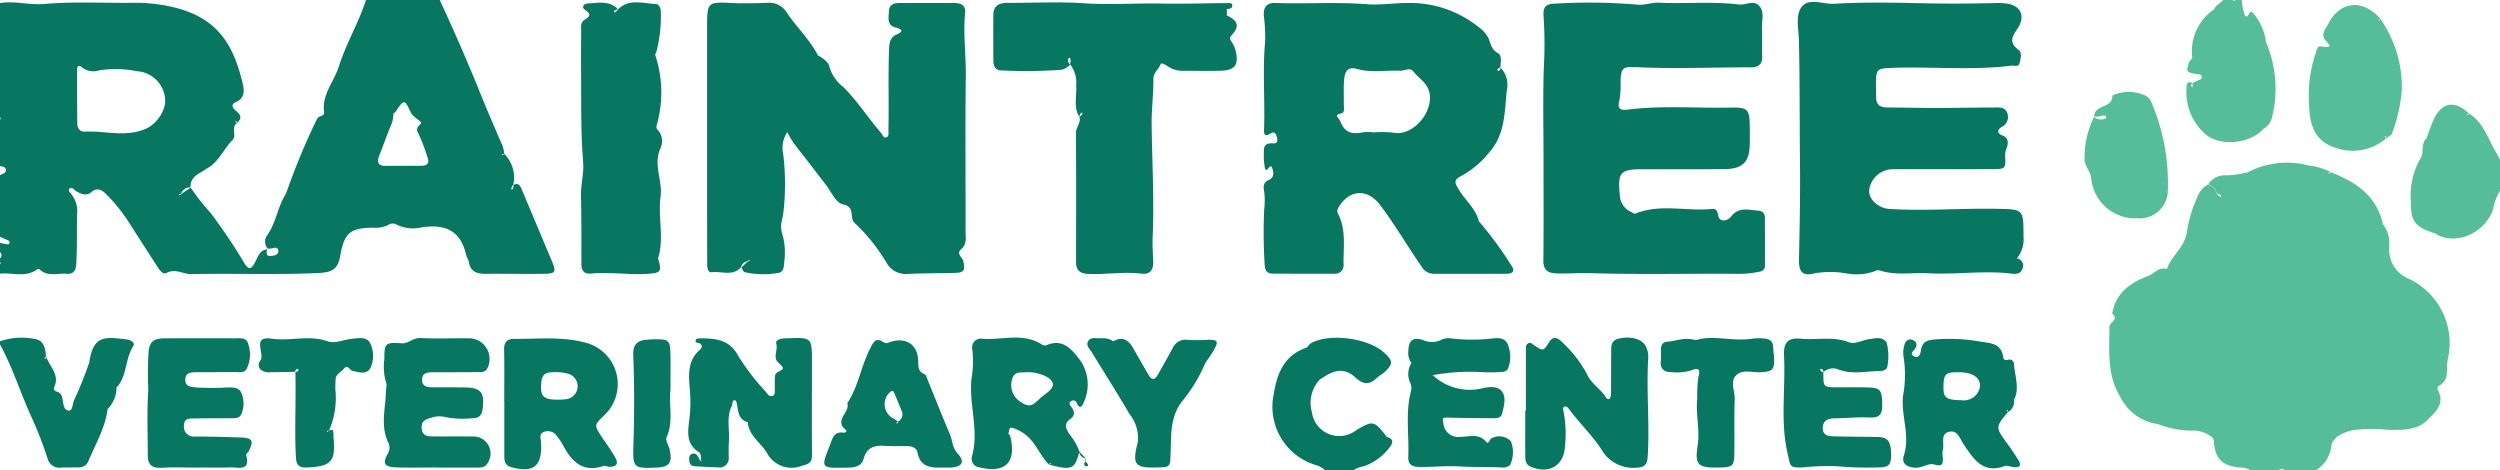
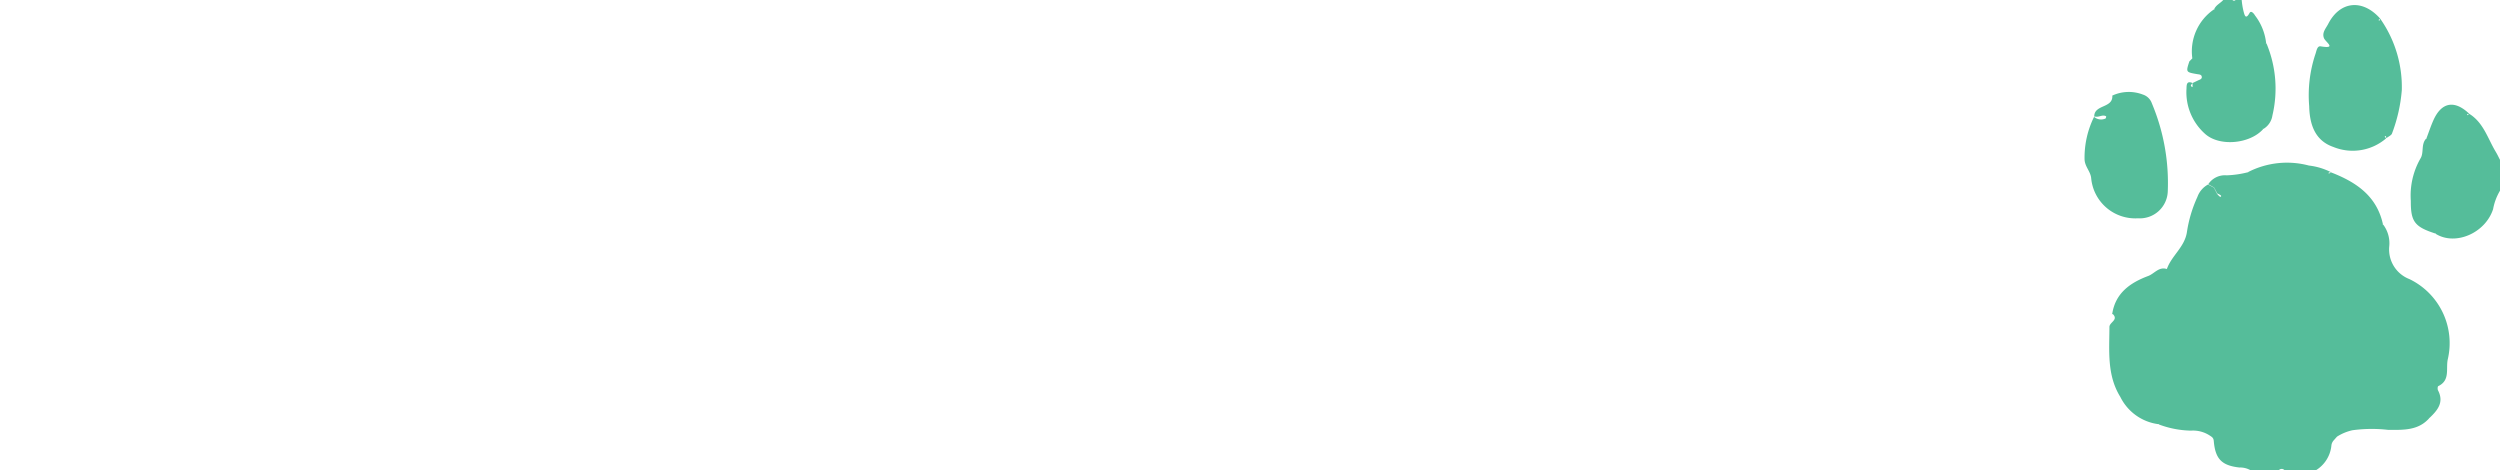
<svg xmlns="http://www.w3.org/2000/svg" viewBox="0 0 252 47.424">
  <defs>
    <style>.cls-1{fill:#077762}.cls-2{fill:#55bd9a}</style>
  </defs>
  <g id="Layer_2" data-name="Layer 2">
    <g id="Layer_1-2" data-name="Layer 1">
-       <path d="M34.306 25.747c.409-2.275.968-2.754 3.275-2.8a2.983 2.983 0 001.509-.247.8.8 0 01.873-.067 3.733 3.733 0 002.57.28c2.327-.346 3.909.327 4.449 2.776.054.245.24.465.278.71.152.989.81 1.205 1.678 1.2 1.961-.014 3.922.023 5.883 0 1.191-.017 1.27-.174.814-1.262q-1.523-3.631-3.05-7.262c-.152-.362-.322-.67-.8-.447a1.751 1.751 0 01-.1.423c-.049.1-.168.05-.14-.074a1.494 1.494 0 01.2-.375 3.355 3.355 0 00-.917-3.092l-.206.147c-.069-.209.138-.1.191-.164a2.49 2.49 0 00-.263-1.036 210.155 210.155 0 01-1.99-4.694A201.779 201.779 0 0044.325 0h-7.439c-.733 2.309-2.007 4.4-2.731 6.707-.482 1.534-1.73 2.816-1.487 4.592.063.464-.564.331-.719.7a69.592 69.592 0 00-3.122 7.532c-.867 1.316-.99 2.969-1.944 4.253a1.086 1.086 0 00.106 1.285l.3-.016c.27-.013.658-.252.751.157.108.475-.355.539-.679.588-.565.086-.511-.3-.436-.666-.682.071-.876.613-1.126 1.129-.472.973-.734 1.009-1.273.094-.991-1.684-2.108-3.28-3.26-4.854a21.937 21.937 0 01-2.041-2.583l-.935.623-.206.147c-.093-.212.131-.109.18-.181a.922.922 0 01.944-.61c-.052-1.089.847-1.38 1.545-1.84l-.048-.072.073.045c1.254-.638 1.735-1.985 2.667-2.923.437-.44-.167-1.236.417-1.7l-.147-.206c.208-.08.1.135.171.184.584-.479.338-.849-.128-1.24-.3-.249-.519-.618 0-.845 1.069-.467.832-1.389.648-2.126-.98-3.934-2.68-6.555-7.3-7.53a16.53 16.53 0 00-3.671-.363C10.453.322 7.454.134 4.494.4 2.958.54 1.5.06 0 .31v11.469a1.228 1.228 0 01.059.211c0 .03-.038.066-.059.1v4.649c.241.055.562.074.593.36.04.373-.358.413-.593.57v6.2c.184.083.37.164.552.251s.466.126.407.361c-.065.259-.328.11-.511.085-.15-.021-.3-.051-.448-.077v.93a.388.388 0 010 .62v.31a1.355 1.355 0 01.059.211c0 .031-.038.066-.059.1v.93c1.247-.142 2.576.423 3.74-.433.177-.13.268.021.387.114.78.609 1.69.258 2.541.325.672.052.978-.213 1.021-.986.092-1.651.053-3.3.074-4.95a2.755 2.755 0 00-.63-2.16c-.14-.141-.3-.358-.092-.519.191-.144.364.08.519.2.492.37 1.173.591 1.58.234.688-.6 1.155-.239 1.571.162a17.794 17.794 0 012.565 3.281q1.319 2.063 2.65 4.115c.2.307.523.723.845.546.9-.5 1.694.132 2.545.113 4.281-.1 8.565.092 12.846-.116 1.428-.076 1.909-.461 2.144-1.769zm3.924-10.064c.374-.955.721-1.922 1.1-2.874a2.991 2.991 0 00.325-1.331l-.045-.073.069.051a1.855 1.855 0 00.211-.224c.838-1.232.881-1.253 1.493.048.246.523.723.68 1.042 1.032.18.2-.649.443-.295 1.055a18.334 18.334 0 01.942 2.436c.239.6.039.9-.577.906-1.181.017-2.363-.014-3.543.013-.808.019-1.005-.316-.722-1.039zm-23.347-2.791c-2.1 1.025-4.233.265-6.342.375-.492.025-.744-.35-.75-.813-.02-1.8-.021-3.6-.018-5.4 0-.5.211-.489.557-.215a1.822 1.822 0 001.632.261 10.668 10.668 0 013.827.078 3.03 3.03 0 012.85 3.3 3.628 3.628 0 01-1.756 2.414zM97.283 1.311C97.369.429 96.76.3 96.082.3H90.82c-.594 0-1.191.053-1.218.843-.022.642-.241 1.4.7 1.638.541.137.852.353.12.675-.68.3-.775.768-.8 1.473-.113 2.733-.009 5.466-.069 8.2 0 .248.074.584-.176.7-.318.149-.4-.23-.549-.408-1.3-1.512-2.376-3.2-3.8-4.628a3.951 3.951 0 01-1.407-2.018c-.1-.527-.657-.9-1.162-1.188l-.065.052.05-.066c-.834-1.61-2.173-2.852-3.162-4.345a2.039 2.039 0 00-1.964-.94c-1.18.033-2.364.074-3.541.015-2.448-.121-2.5-.095-2.5 2.376v16.365c0 2.368 0 4.737.009 7.106 0 .5-.073 1.362.473 1.291.972-.127 2.1.44 2.933-.5a.83.83 0 01.643-.608l.2-.152c.1.209-.128.114-.174.188l-.639.6c.116.162.2.429.354.47a8.565 8.565 0 003.357.071c.572-.072.578-.628.618-1.1a6.939 6.939 0 00-.162-2.715c-.351-.946.007-1.549.086-2.348a25.538 25.538 0 00-.029-5.842 2.826 2.826 0 01.411-2.183 11.152 11.152 0 00.622 1.066c.518.706 1.073 1.385 1.609 2.079s1.058 1.4 1.6 2.081c.576.727 1.079 1.92 1.777 2.052 1.333.253.582 1.4 1.216 1.909A18.262 18.262 0 0189.43 26.6a2.235 2.235 0 002.113 1.011c1.544-.07 3.091-.069 4.636-.1.99-.02 1.127-.221.928-1.169-.085-.407-.759-.752-.221-1.22.619-.539.441-1.232.442-1.875.014-5.2-.039-10.406.025-15.608.027-2.115-.275-4.217-.07-6.328zM149.1 22.341l-.071.046.044-.073c-.317-1.3-1.395-2.132-2.043-3.231-.363-.614-.578-.938.3-1.364a9.439 9.439 0 002.795-2.37c1.588-1.783 1.533-4.043 1.757-6.209a2.533 2.533 0 00-.6-2.3c-.046.136-.076.29-.256.31-.027 0-.092-.062-.089-.089.022-.179.175-.209.312-.254 0-.512.188-1.213-.26-1.454-.685-.368-.725-.993-.974-1.547a2.9 2.9 0 00-.908-1.026A11.023 11.023 0 00141.944.3c-1.378-.008-2.783.233-4.121.128-3.093-.242-6.177-.02-9.262-.128-.869-.032-1.214.427-1.171 1.244a18.036 18.036 0 01.138 2.618c-.276 2.931-.009 5.863-.11 8.793-.015.439-.031.934.636.512.418-.263.539-.017.642.313s.11.7-.32.672c-.646-.046-1.005.119-.978.813a7.34 7.34 0 00.107 1.686c.178.623.517-.616.731-.022.154.425.223.98-.331 1.206-.6.244-.563.706-.476 1.151a7.785 7.785 0 010 1.837 51.961 51.961 0 00.051 5.567c.04.577.224.888.8.892q3.095.016 6.19.009a.861.861 0 00.963-.959c-.035-1.709.286-3.458-.557-5.082-.153-.3-.044-.53.159-.829 1.132-1.663 2.852-1.674 4.082-.051 1.5 1.975 2.734 4.122 4.148 6.151a1.435 1.435 0 001.233.777h7.418c.567 0 .811-.314.462-.785a36.463 36.463 0 00-3.278-4.472zm-8.606-8.964a11.44 11.44 0 00-2.16-.022v-.03a4.7 4.7 0 00-.927.01c-1.047.215-1.823.114-2.292-1.085-.186-.476-.784-.623.164-.847.283-.067.168-.654.176-1.008.017-.825-.043-1.657.046-2.473.079-.721.348-1.243 1.328-.963 1.4.4 2.871.1 4.308.175.445.024.976-.376 1.319.062.534.682 1.373 1.144 1.606 2.044.519 2.017-1.645 4.514-3.572 4.137zM203.969 23.87c0-2.817.011-2.771-2.73-2.822-3.6-.068-7.2.24-10.8.012-1.113-.071-2.118-.994-2.022-1.909a2.411 2.411 0 012.3-2.093c3.347-.01 6.694 0 10.041-.008 1.428 0 1.435-.02 1.354-1.487a2.153 2.153 0 01.2-.731c.135-.488.118-.949-.438-1.161-.625-.238-.544-.586-.108-.874a1.1 1.1 0 00.553-1.431c-.239-.623-.829-.53-1.33-.529-1.905 0-3.81.047-5.715.047-1.7 0-3.394-.042-5.091-.055-.684-.006-1.073-.293-1.067-1.014 0-.31-.011-.62-.014-.929-.019-2.04-.018-2 2.06-2.059 3.855-.1 7.718.274 11.569-.207.344-.043.73.2.853-.3.109-.445.261-1.029-.131-1.314-.91-.662-.686-1.253-.154-2.017.941-1.349.429-2.465-1.157-2.648a6.666 6.666 0 00-.927-.034c-2.492.062-4.981.074-7.476.02C190.8.262 187.853.2 184.912.38c-1.107.068-2.522-.6-3.247.242s-.36 2.281-.333 3.46c.095 4.071.058 8.146.106 12.215.038 3.284-.031 6.594-.1 9.891-.026 1.26.391 1.677 1.593 1.357a9.632 9.632 0 013.161.008 5.532 5.532 0 002.888-.216.618.618 0 01.548-.059c1.588.511 3.239.178 4.86.269 2.789.156 5.588-.308 8.385.037.4.049.87.048 1.061-.433a.736.736 0 00-.491-1.1l-.072.048.048-.072a3.017 3.017 0 00.65-2.157zM155.587 16.14c0 3.352.023 6.7-.016 10.057-.011.906.283 1.292 1.21 1.352 1.14.073 2.272-.056 3.4-.02 5.009.163 10.019.03 15.028.075a10.028 10.028 0 002.151-.218.586.586 0 00.549-.622q0-2.4-.007-4.792c0-.484-.208-.708-.752-.747-.961-.069-1.893-.393-2.658.61-.318.418-1.167.644-1.3-.127-.106-.588-.262-.681-.711-.639-2.531.237-5.122-.543-7.606.449-.189.076-.257-.061-.385-.12a1.933 1.933 0 01-1.214-1.763c-.223-2.209.032-2.574 2.2-2.576 2.789 0 5.579.019 8.368-.013 1.835-.021 2.509-.729 2.532-2.533a56.67 56.67 0 000-1.7c-.018-1.808-.168-2-1.93-1.967-3.454.07-6.915-.23-10.363.2-.663.083-1.1.006-.851-.9a9.232 9.232 0 00.118-2c.059-1.329.253-1.44 1.587-1.377 3.862.183 7.728.018 11.592.018.718 0 1.15-.313 1.1-1.14-.05-.927.013-1.86-.026-2.788-.031-.759.285-1.618-.255-2.251-.565-.661-1.37-.071-2.061-.154-2.668-.327-5.357-.054-8.036-.183-.775-.038-1.479.289-2.265.193a57.024 57.024 0 00-8.339-.092c-.971.025-1.121.534-1.053 1.292a42.509 42.509 0 01.021 5.185c-.098 3.095-.027 6.194-.028 9.291zM124.121 4.18c-.2-.3-.184-.4.1-.717.748-.845.546-1.382-.535-1.9l-.073.048.048-.072.007-.607-.053-.062.066.05c.2-.033.474-.047.521-.256.09-.407-.272-.353-.494-.352-2.21.012-4.421.092-6.63.046-2.591-.053-5.178.151-7.778-.027-2.564-.176-5.15-.032-7.726-.042-.835 0-1.435.254-1.443 1.2-.013 1.548-.009 3.1 0 4.643 0 .513.2.953.778.966a51.351 51.351 0 006.027-.057 1.515 1.515 0 00.923-.531c-.155-.189-.289-.386-.147-.64.017-.031.11-.06.121-.048.189.213.017.451.039.678a2.935 2.935 0 01.605 2.129c.078 1.045-.28 2.137.3 3.132a1.35 1.35 0 01.183-.357.081.081 0 11.13.095 1.418 1.418 0 01-.283.286c.177.6-.353 1.037-.349 1.625.026 4.33.018 8.659.008 12.988 0 .84.379 1.17 1.22 1.212 1.8.087 3.587-.253 5.386-.022.864.111 1.2-.4 1.171-1.223s-.089-1.646-.054-2.465c.161-3.786-.055-7.566-.105-11.348-.02-1.531.2-3.073.176-4.615-.009-.6.522-.926.716-1.438.112-.3.7.183 1.045.371a2.759 2.759 0 001.349.265c1.186.005 2.371.019 3.557 0 1.577-.023 2-.591 1.59-2.133a2.847 2.847 0 00-.396-.822zM58.605 26.638c0 .65.307 1 .935.939 1.956-.186 3.907.163 5.861.019 1.209-.089 1.312-.251.931-1.559.647-2.043-.033-4.14.252-6.194.229-1.645-.787-3.267.012-4.949a1.677 1.677 0 00-.257-1.755.478.478 0 01-.147-.513 11.92 11.92 0 00-.133-7.044c-.043-.174.094-.272.119-.4a14.435 14.435 0 00.429-4.077c-.028-.323-.163-.685-.5-.7-1.292-.045-2.666-.582-3.8.53a1.442 1.442 0 01-.281.291.08.08 0 11-.1-.128 1.34 1.34 0 01.36-.183C61.4.021 60.279.3 59.216.354c-.368.02-.621.382-.272.619.642.437.586.654-.034 1.036-.447.277-.322.837-.327 1.291q-.023 2.015-.008 4.028c.024 3.012-.04 6.023.207 9.034.09 1.09-.24 2.212-.217 3.339.047 2.311.041 4.624.04 6.937z" class="cls-1" />
      <path d="M242.869 28.133a3.2 3.2 0 01-2.031-3.309 3.126 3.126 0 00-.61-2.181l-.07.05.045-.074c-.62-2.877-2.721-4.274-5.245-5.248l-.211.141c-.076-.214.136-.1.19-.168a6.5 6.5 0 00-2.2-.657 8.587 8.587 0 00-6.144.666l.052.063-.064-.05a10 10 0 01-2.132.308 2.013 2.013 0 00-1.857.894l.589.331c.107.2.215.4.323.608a1.323 1.323 0 01.355.19c.078.078 0 .181-.1.124a1.482 1.482 0 01-.284-.291l-.31-.611-.6-.317a2.308 2.308 0 00-1.069 1.254 13.125 13.125 0 00-1.052 3.522c-.22 1.526-1.553 2.388-2.024 3.741-.8-.27-1.26.468-1.88.7-1.768.661-3.29 1.688-3.621 3.783l-.046.088.087-.047c.622.612-.327.826-.329 1.312-.007 2.414-.265 4.861 1.1 7.057a4.993 4.993 0 003.855 2.746l.072-.046-.05.07a9.694 9.694 0 003.239.626 3.087 3.087 0 011.894.492c.209.14.379.22.407.551.154 1.817.8 2.47 2.58 2.674a2.1 2.1 0 011.166.3h2.79a.383.383 0 01.62 0h3.1a3.288 3.288 0 001.6-2.512.922.922 0 01.258-.549c.085-.1.176-.2.263-.3l.049-.053a4.88 4.88 0 011.546-.642 14.5 14.5 0 013.61-.038c1.47 0 3.01.1 4.136-1.176l-.051-.063.062.052c.812-.77 1.514-1.571.874-2.8-.059-.112-.041-.39.024-.421 1.228-.588.755-1.748.96-2.7a7.16 7.16 0 00-3.866-8.09zM220.4 8.914a5.612 5.612 0 001.853 4.563c1.437 1.317 4.5 1.052 5.865-.451l-.047-.072.072.048a1.892 1.892 0 00.915-1.359 11.758 11.758 0 00-.606-7.284l-.073.048.046-.073a5.549 5.549 0 00-1.117-2.77c-.105-.185-.394-.544-.549-.262-.42.767-.522.132-.6-.12A7.433 7.433 0 01225.963 0h-.62a.206.206 0 01-.31 0h-.93c-.287.324-.724.5-.912.922l.048.073-.073-.047a5.117 5.117 0 00-2.179 4.934l-.3.308c-.355 1.083-.355 1.085.783 1.283.195.034.439.025.469.267s-.217.29-.389.373l-.543.259.006.411c-.34-.128-.078-.275-.013-.416-.6-.259-.589.206-.6.547zM251.576 15.309c-.808-1.337-1.232-2.944-2.675-3.839l-.2.151c-.056-.212.143-.091.2-.154-1.554-1.475-2.823-1.084-3.595.613-.275.606-.482 1.242-.72 1.864l.045.073-.072-.047c-.545.578-.2 1.436-.585 2.021a7.53 7.53 0 00-.963 4.268c-.014 2.086.391 2.61 2.474 3.28l.073-.047-.048.072c1.968 1.239 5-.048 5.793-2.477a5.585 5.585 0 01.7-1.869v-3.1c-.143-.27-.27-.549-.427-.809zM235.193 14.81a5.167 5.167 0 005.328-.862l-.148-.2c.208-.1.109.13.182.175.2-.161.518-.292.567-.49a15.867 15.867 0 00.98-4.345 11.969 11.969 0 00-2.19-7.223l-.074.244c-.171-.14.052-.163.073-.246-1.769-1.993-4.044-1.761-5.229.55-.227.442-.646.866-.428 1.426.157.407 1.347 1.113-.33.832-.377-.063-.422.513-.549.837a13.116 13.116 0 00-.608 5.193c.041 1.819.568 3.463 2.426 4.109zM218.51 19.329a20.69 20.69 0 00-1.6-8.907 1.414 1.414 0 00-.9-.887 3.95 3.95 0 00-3.088.1c.084 1.3-1.848.872-1.822 2.124a.985.985 0 01.154 0c.352.055.69-.233 1.041-.038.018.01-.014.206-.062.228a1.085 1.085 0 01-1.152-.169 9.272 9.272 0 00-.957 4.284c.027.726.573 1.18.662 1.846a4.465 4.465 0 004.727 4.094 2.816 2.816 0 002.997-2.675z" class="cls-2" />
-       <path d="M12.8 34.22c-2.317-.3-3.409-.4-3.808 2.352l.052.062-.062-.053a38.062 38.062 0 01-1.536 3.806c-.138.363-.124 1.02-.514 1-.5-.021-.537-.646-.616-1.1-.063-.363-.169-.691-.592-.812-.2-.056-.366-.216-.255-.459.57-1.239-.457-2.051-.805-3.043l-.1.237c-.174-.138.04-.175.068-.261-.038-.884-.24-1.725-1.285-1.806A6.519 6.519 0 000 34.406v.31c1.256 2.3 2.036 4.81 3.11 7.191a39.241 39.241 0 011.674 4.272 1.236 1.236 0 001.382.957c.564-.027 1.13-.009 1.694-.023a1.021 1.021 0 001.02-.566c.726-1.747 1.726-3.394 1.967-5.32l-.055-.059.058.055a3.09 3.09 0 00.9-2.162l-.044-.075.071.048c1.058-1.169.819-2.856 1.651-4.135.246-.371-.283-.635-.628-.679zM139.8 44.038l-.074.045.048-.072c-1.272-1.626-1.377-1.641-3.063-.651a2.781 2.781 0 01-4.472-1.814 3.45 3.45 0 01.761-3.253c1.532-1.089 2.508-1.259 3.672-.2.9.813 1.466.606 2.185-.055.225-.207.518-.343.738-.555.833-.8.825-1.085-.007-1.88-1.587-1.516-5.519-2.062-7.432-1.017a2.065 2.065 0 00-.423.44l.055.06-.06-.055c-2.24.754-2.989 2.524-3.33 4.674a6.133 6.133 0 004.272 7.183 2.2 2.2 0 01.92.538h2.79a3.046 3.046 0 011.139-.441 5.545 5.545 0 002.47-1.782c.361-.442.626-.903-.189-1.165zM166.138 36.163a2.4 2.4 0 00-.217-1.207c-.382-.8-1.49-1.1-2.735-.829-.869.192-.769.85-.777 1.454-.017 1.393-.006 2.786-.019 4.179a.63.63 0 01-.137.42c-.142.13-.3 0-.379-.131-.531-.866-1.469-1.339-1.918-2.362a12.39 12.39 0 00-2.563-3.264c-.321-.341-.823-.563-1.17-.033-.667 1.018-.646 1.045-1.589.409-.17-.116-.3-.3-.525-.213-.3.108-.3.379-.3.64v6.162h-.064c0 1.5-.006 2.993 0 4.489 0 .464.007.932.55 1.165 1.823.785 3.355-.084 3.45-2.041a11.774 11.774 0 00-.142-3.543c-.048-.188-.121-.434.157-.487.107-.02.287.111.368.221 1.031 1.4 2.307 2.638 3.261 4.051a3.693 3.693 0 003.653 1.894c.778-.05 1-.351 1.048-1.15.21-3.277-.15-6.552.048-9.824zM81.844 36.334c0-2.279-.058-2.331-2.358-2.238-.155.006-.311 0-.464.015-.366.041-.884.129-.769.548.171.63-.344 1.341.163 1.849.638.64.7.617 0 .987-.3.156-.3.38-.311.627-.014.361 0 .723-.009 1.084-.006.249.067.582-.2.69-.361.146-.549-.211-.73-.436a23.2 23.2 0 01-2.726-3.545c-.855-1.642-2.192-1.8-3.711-1.811-.2 0-.52.016-.569.124-.192.417.273.273.424.411.273.249.136.476-.061.647-1.273 1.1-1.1 2.657-.984 4.014a14.144 14.144 0 01-.024 2.707c-.129 1.279-.518 2.7.983 3.6.174.1.128.577.184.879l.05.067-.066-.051c-.293-.247-.3-.855-.832-.771-.369.058-.387.435-.352.746.066.587.544.515.937.541.661.043 1.324.076 1.986.092a.914.914 0 001.046-1.026c.005-.511-.02-1.024.021-1.532.1-1.206-.285-2.45.286-3.617l.085.049-.05-.085a1.346 1.346 0 01.086-.447.183.183 0 01.344.038c.219.783.074 1.758 1.146 2.067.119 1.356 1.294 2.044 1.925 3.074a2.813 2.813 0 003.554 1.314c.741-.192 1.007-.342 1-1.1-.027-3.167-.004-6.339-.004-9.511zM60.859 41.905a4.31 4.31 0 00-1.836-7.364c-2.357-.639-4.8-.369-7.21-.382-.653 0-1.017.307-1 1.062.044 1.75.014 3.5.014 5.253h.008v5.419c0 .523.026 1.015.7 1.2 2.2.6 3.091-.066 3.01-2.312 0-.051-.008-.1-.01-.154-.011-.392-.238-.867.284-1.088a1.092 1.092 0 011.348.467 4.941 4.941 0 01.525.765c.88 1.681 1.978 2.919 4.139 2.2.173-.058.4.085.607.082.736-.012.932-.307.558-.969-.4-.717-.9-1.381-1.357-2.07-.751-1.153-.75-1.154.22-2.109zm-3.782-1.669a6.59 6.59 0 01-.779.053c-1.581 0-1.864-.34-1.732-1.759.057-.61.288-.969.93-.992a4.9 4.9 0 011.69.114 1.311 1.311 0 01-.109 2.584zM202.431 44.845c-1.314-1.771-1.32-1.767-.031-3.306l-.146-.208c.212-.063.094.141.159.2a1.21 1.21 0 00.6-1.225l-.048-.07.069.05c.55-1.176.066-2.354-.014-3.528-.02-.3-.2-.61-.623-.488-.238.067-.438-.005-.468-.246-.184-1.485-1.4-1.431-2.424-1.61a17.657 17.657 0 00-4.3-.211c-.949.065-1.45.2-1.586 1.174-.048.344-.238.79-.713.525-.436-.244-.056-.5.115-.733.265-.364.209-.722-.2-.889-.507-.207-.782.136-.88.581a2.576 2.576 0 00-.068 1.072 11.632 11.632 0 01-.043 3.945c-.233 2.026.748 4.005.073 6.051-.256.775.3 1.174 1.153 1.22.7.037 1.308-.506 1.935-.323.832.244.89-.112.837-.743a2.258 2.258 0 01.013-.766c.168-.607-.271-1.525.561-1.773.917-.273 1.159.692 1.537 1.249 1 1.474 1.922 3 4.135 2.186.255-.094.6.086.91.11.547.043.835-.126.474-.7a22.969 22.969 0 00-1.027-1.544zm-4.726-4.5c-1.609-.039-1.843-.24-1.8-1.546.034-1.114.256-1.294 1.57-1.276 1.405.018 2.151.533 2.106 1.451a1.643 1.643 0 01-1.876 1.366zM47.676 44c-1.29-.017-2.581 0-3.871-.01-.568 0-1.191.047-1.293-.756-.092-.726.319-.969.965-1.126a2.49 2.49 0 011.463-.055 9.324 9.324 0 002.77.095c.644 0 .876-.376.948-.979.193-1.606-.187-2.088-1.776-2.115-1.084-.019-2.168 0-3.252-.014-.536-.006-1.106-.056-1.086-.782s.612-.725 1.135-.73c1.441-.012 2.883 0 4.325-.018.4-.005.851.081 1.11-.364a2.087 2.087 0 00-1.651-3.04c-1.7-.03-3.409.05-5.108-.032-.724-.034-1.173.577-1.859.532-1.654-.109-1.762-.022-1.751 1.583a5.717 5.717 0 00.148 2.3c.154.355.013.616.009.91-.023 1.718-.582 3.468.212 5.162a1.145 1.145 0 01-.014 1.149c-.57 1.008-.362 1.349.8 1.4 1.339.055 2.683.013 4.025.013v.009c1.342 0 2.684.007 4.026 0 .454 0 .94.043 1.213-.473A1.714 1.714 0 0047.676 44zM24.29 44.1c-1.54-.052-3.081-.095-4.622-.1a.986.986 0 01-1.12-1.145c.025-.768.665-.663 1.155-.674 1.185-.027 2.372-.009 3.557-.025.406-.006.894.039 1.076-.424a2.717 2.717 0 000-2.109c-.277-.637-.927-.572-1.487-.563a25.4 25.4 0 01-3.085-.008c-.531-.056-1.1-.065-1.087-.788s.6-.738 1.126-.743c1.289-.012 2.578 0 3.867-.017.4 0 .907.114 1.159-.26a3.231 3.231 0 00.2-2.542c-.146-.728-.872-.6-1.42-.6-2.295-.013-4.59-.006-6.885 0a4.231 4.231 0 00-.617.033c-.666.1-.969.35-1.116 1.156a33.538 33.538 0 00-.042 3.995c-.15 2.206-.056 4.429-.05 6.645 0 .883.41 1.278 1.352 1.223 1.233-.072 2.474-.018 3.711-.018v-.011c1.083 0 2.167.031 3.248-.01.8-.031 2.076.442 1.6-1.265-.024-.088.184-.226.253-.357.545-1.056.39-1.352-.773-1.393zM189.245 44.048c-1.441-.021-2.882-.035-4.322-.062-.591-.011-1.2-.059-1.184-.866.018-.715.492-.94 1.15-.95 1.183-.019 2.369-.144 3.547-.086.941.047 1.293-.246 1.289-1.2-.006-1.47-.131-1.767-1.232-1.818-1.08-.049-2.165-.016-3.247-.021-1.459-.007-1.459-.008-1.447-1.533-.138-.039-.292-.064-.315-.244 0-.027.06-.093.087-.09.18.022.2.178.248.313a1.439 1.439 0 011.442-.269c1.4.566 2.853.191 4.284.17a.761.761 0 00.67-.313 5.365 5.365 0 00-.052-2.583c-.473-.592-1.12-.391-1.719-.316-.709.09-1.426.568-2.109.308-1.6-.61-3.249-.188-4.867-.349-1.249-.125-1.7.44-1.64 1.668.175 3.313-.4 6.644.37 9.952.3 1.3.158 1.391 1.54 1.355A23.282 23.282 0 01185.22 47a34.045 34.045 0 004.159.113c1.068.005 1.278-.315 1.241-1.466-.038-1.201-.368-1.584-1.375-1.599zM150.33 44.192c-.189.1-.273.636-.521.344-.76-.9-1.743-.5-2.612-.5a1.494 1.494 0 01-1.7-1.35c-.133-.544-.073-.608.44-.593 1.5.045 2.992.05 4.489.062.411 0 .862.042.994-.5.184-.756.448-1.619-.053-2.235-.418-.514-1.235-.441-1.905-.29a5.435 5.435 0 01-5.03-1.308l-.051-.064.063.053a21.384 21.384 0 014.763-.313 13.617 13.617 0 002.01 0c.313-.006.682-.049.8-.363a3.276 3.276 0 00-.031-2.413c-.26-.648-.891-.687-1.454-.613a18.392 18.392 0 01-4.292 0 1.627 1.627 0 00-.907.119 2.168 2.168 0 01-1.907.042c-1-.33-1.439.06-1.467 1.13a1.63 1.63 0 00.305 1.169l.064-.052-.051.065a2.111 2.111 0 00-.163 1.932 1.278 1.278 0 01.121.887c-.591 2.183-.185 4.412-.281 6.618-.035.788.33 1.041 1.138 1.049 1.326.014 2.664-.132 3.962-.055 1.441.086 2.879.037 4.315.107a1.064 1.064 0 00.861-.262 3.061 3.061 0 00.066-2.382 1.625 1.625 0 00-1.966-.284zM95.753 43.777c-.782-1.83-1.508-3.683-2.261-5.525-.077-.19-.144-.473-.289-.531-.715-.288-.619-.8-.651-1.443-.084-1.64-1.348-2.347-2.94-1.762a.524.524 0 01-.546-.018c-.791-.536-1.024-.01-1.347.614-.924 1.784-1.189 3.839-2.314 5.535.328.913-1.422 1.737-.115 2.712.124.092-.094.28-.237.257-1.024-.167-1.146.627-1.409 1.287-.915 2.3-.919 2.279 1.672 2.238.768-.012 1.509-.068 1.749-.925.321-1.147 1.114-1.34 2.134-1.274.719.046 1.443.018 2.165.02.5 0 1.018.142 1.115.647.276 1.428 1.274 1.56 2.427 1.521.309 0 .619.013.927 0 1.154-.061 1.472-.579.7-1.414-.562-.605-.509-1.306-.78-1.939zm-5.221-1.286l-.108.231c-.163-.141.044-.174.076-.259-.172-.107-.338-.223-.516-.32a1.618 1.618 0 01-.287-2.6c.119-.11.314-.2.38-.06.3.643.547 1.308.821 1.962a.816.816 0 01-.366 1.046zM121.767 34.247a15.054 15.054 0 01-1.991.017 1.443 1.443 0 00-1.607.9c-.466.859-.956 1.7-1.427 2.559-.307.558-.623.674-.982.051-.513-.891-1.028-1.781-1.535-2.675-.471-.831-1.081-1.236-2.019-.691a1.2 1.2 0 00-.227-.147 1.492 1.492 0 00-.49-.143 3.083 3.083 0 00-.256-.019h-.348c-.4.011-.91-.129-1.163.234-.33.473.132.852.364 1.231 1.26 2.06 2.558 4.1 3.775 6.182a3.846 3.846 0 01.833 2.815c-.576 2.233-.35 2.615 1.862 2.563 1.5-.036 1.386-.041 1.446-1.608.067-1.756-.061-3.536 1.2-5.118a15.757 15.757 0 002.3-3.82l-.054-.059.058.054c.285-.426.6-.836.847-1.282.5-.904.414-1.045-.586-1.044zM35.575 34.137c-.856.069-1.818.533-2.533.273-1.893-.687-3.776.009-5.658-.27-2.091-.309-.621 1.541-1.153 2.23a.651.651 0 00.141.962 1.352 1.352 0 00.889.187c.825-.006 1.65-.024 2.475-.037.05-.133.08-.288.261-.3.027 0 .09.062.087.091-.021.179-.174.208-.312.249.084 2.865-.1 5.73.058 8.6.049.883.45 1.034 1.155 1 2.435-.109 2.886-.644 2.625-3.1a2.27 2.27 0 00-.03-.6c-.061-.148-.267-.069-.412-.024l-.2.15c-.06-.212.142-.093.2-.157a8.165 8.165 0 00.63-4.206c0-.309.023-.618.029-.928.011-.556.534-.719.814-1.069.413-.518.585.121.876.187.655.148 1.437.43 1.818-.284a2.876 2.876 0 00.018-2.408c-.329-.783-1.13-.598-1.778-.546zM177.754 34.117a5.271 5.271 0 00-1.081.013c-2 .332-4.009-.408-5.725.159-1.174-.342-2.007.1-2.876.154-.507.032-.674.39-.65.872a8.077 8.077 0 01-.017 1.078c-.072.816.349 1.125 1.1 1.124a5.08 5.08 0 001.989-.191c.8-.329.9-.013.7.693a12.836 12.836 0 00-.11 2.157c-.172 1.578.286 3.133.04 4.725-.306 1.989.03 2.268 2.166 2.225 1.384-.027 1.517-.138 1.534-1.495.023-1.8-.029-3.608.034-5.409.028-.8-.488-1.752.136-2.381.657-.661 1.671-.258 2.528-.32 1.157-.082 1.342-.252 1.312-1.4-.009-.36-.095-.719-.094-1.078-.002-.672-.398-.902-.986-.926zM67.194 44.073c.737-1.651.187-3.366.391-4.776 0-1.39.024-2.525-.007-3.658-.036-1.339-.178-1.449-1.567-1.439-.306 0-.613.027-.918.057-.942.09-1.3.577-1.259 1.549q.166 4.529.012 9.063c-.075 2.285.026 2.361 2.3 2.266 1.307-.054 1.63-.453 1.374-1.748-.089-.452-.47-.987-.326-1.314zM109.483 46.4a1.421 1.421 0 00-.058-.217l-.605-.631a5.777 5.777 0 00-.986-1.737c-.352-.551-.681-1.061.057-1.582.474-.335.445-.765.109-1.2-.156-.2-.34-.441.016-.618a.345.345 0 01.508.184c.208.569.51.5.68.04a4.291 4.291 0 00-.29-4.278c-.811-1.053-1.72-2.312-3.443-1.558a.547.547 0 01-.436-.067c-1.907-1.242-4.016-.431-6.027-.59a.883.883 0 00-1 1.081 10.218 10.218 0 01-.079 2.92c-.285 2.609.775 5.2.056 7.812a.877.877 0 00.734 1.151c2.616.631 3.753-.489 3.121-3.115a.99.99 0 00-.162-.261l-.071.047.044-.073c.076-.261.018-.725.469-.563a4.114 4.114 0 011.64 1.021c.772.8 1.185 1.841 1.938 2.638l.206-.144c.071.208-.137.1-.188.165 2.3.614 2.627.481 3.061-1.225a.8.8 0 00.636.6c0 .1.007.2.008.3-.126.161-.218.332-.008.485a.28.28 0 00.24-.015c.075-.22-.146-.313-.23-.468.018-.04.063-.075.06-.102zm-4.527-6.347c-.585.48-.985 1.194-1.948.536a2.007 2.007 0 01-.968-2.433c.275-.817.98-.55 1.556-.646a5.808 5.808 0 01.753.07c.7.153 1.573.464 1.757 1.019s-.634 1.029-1.15 1.451z" class="cls-1" />
    </g>
  </g>
</svg>